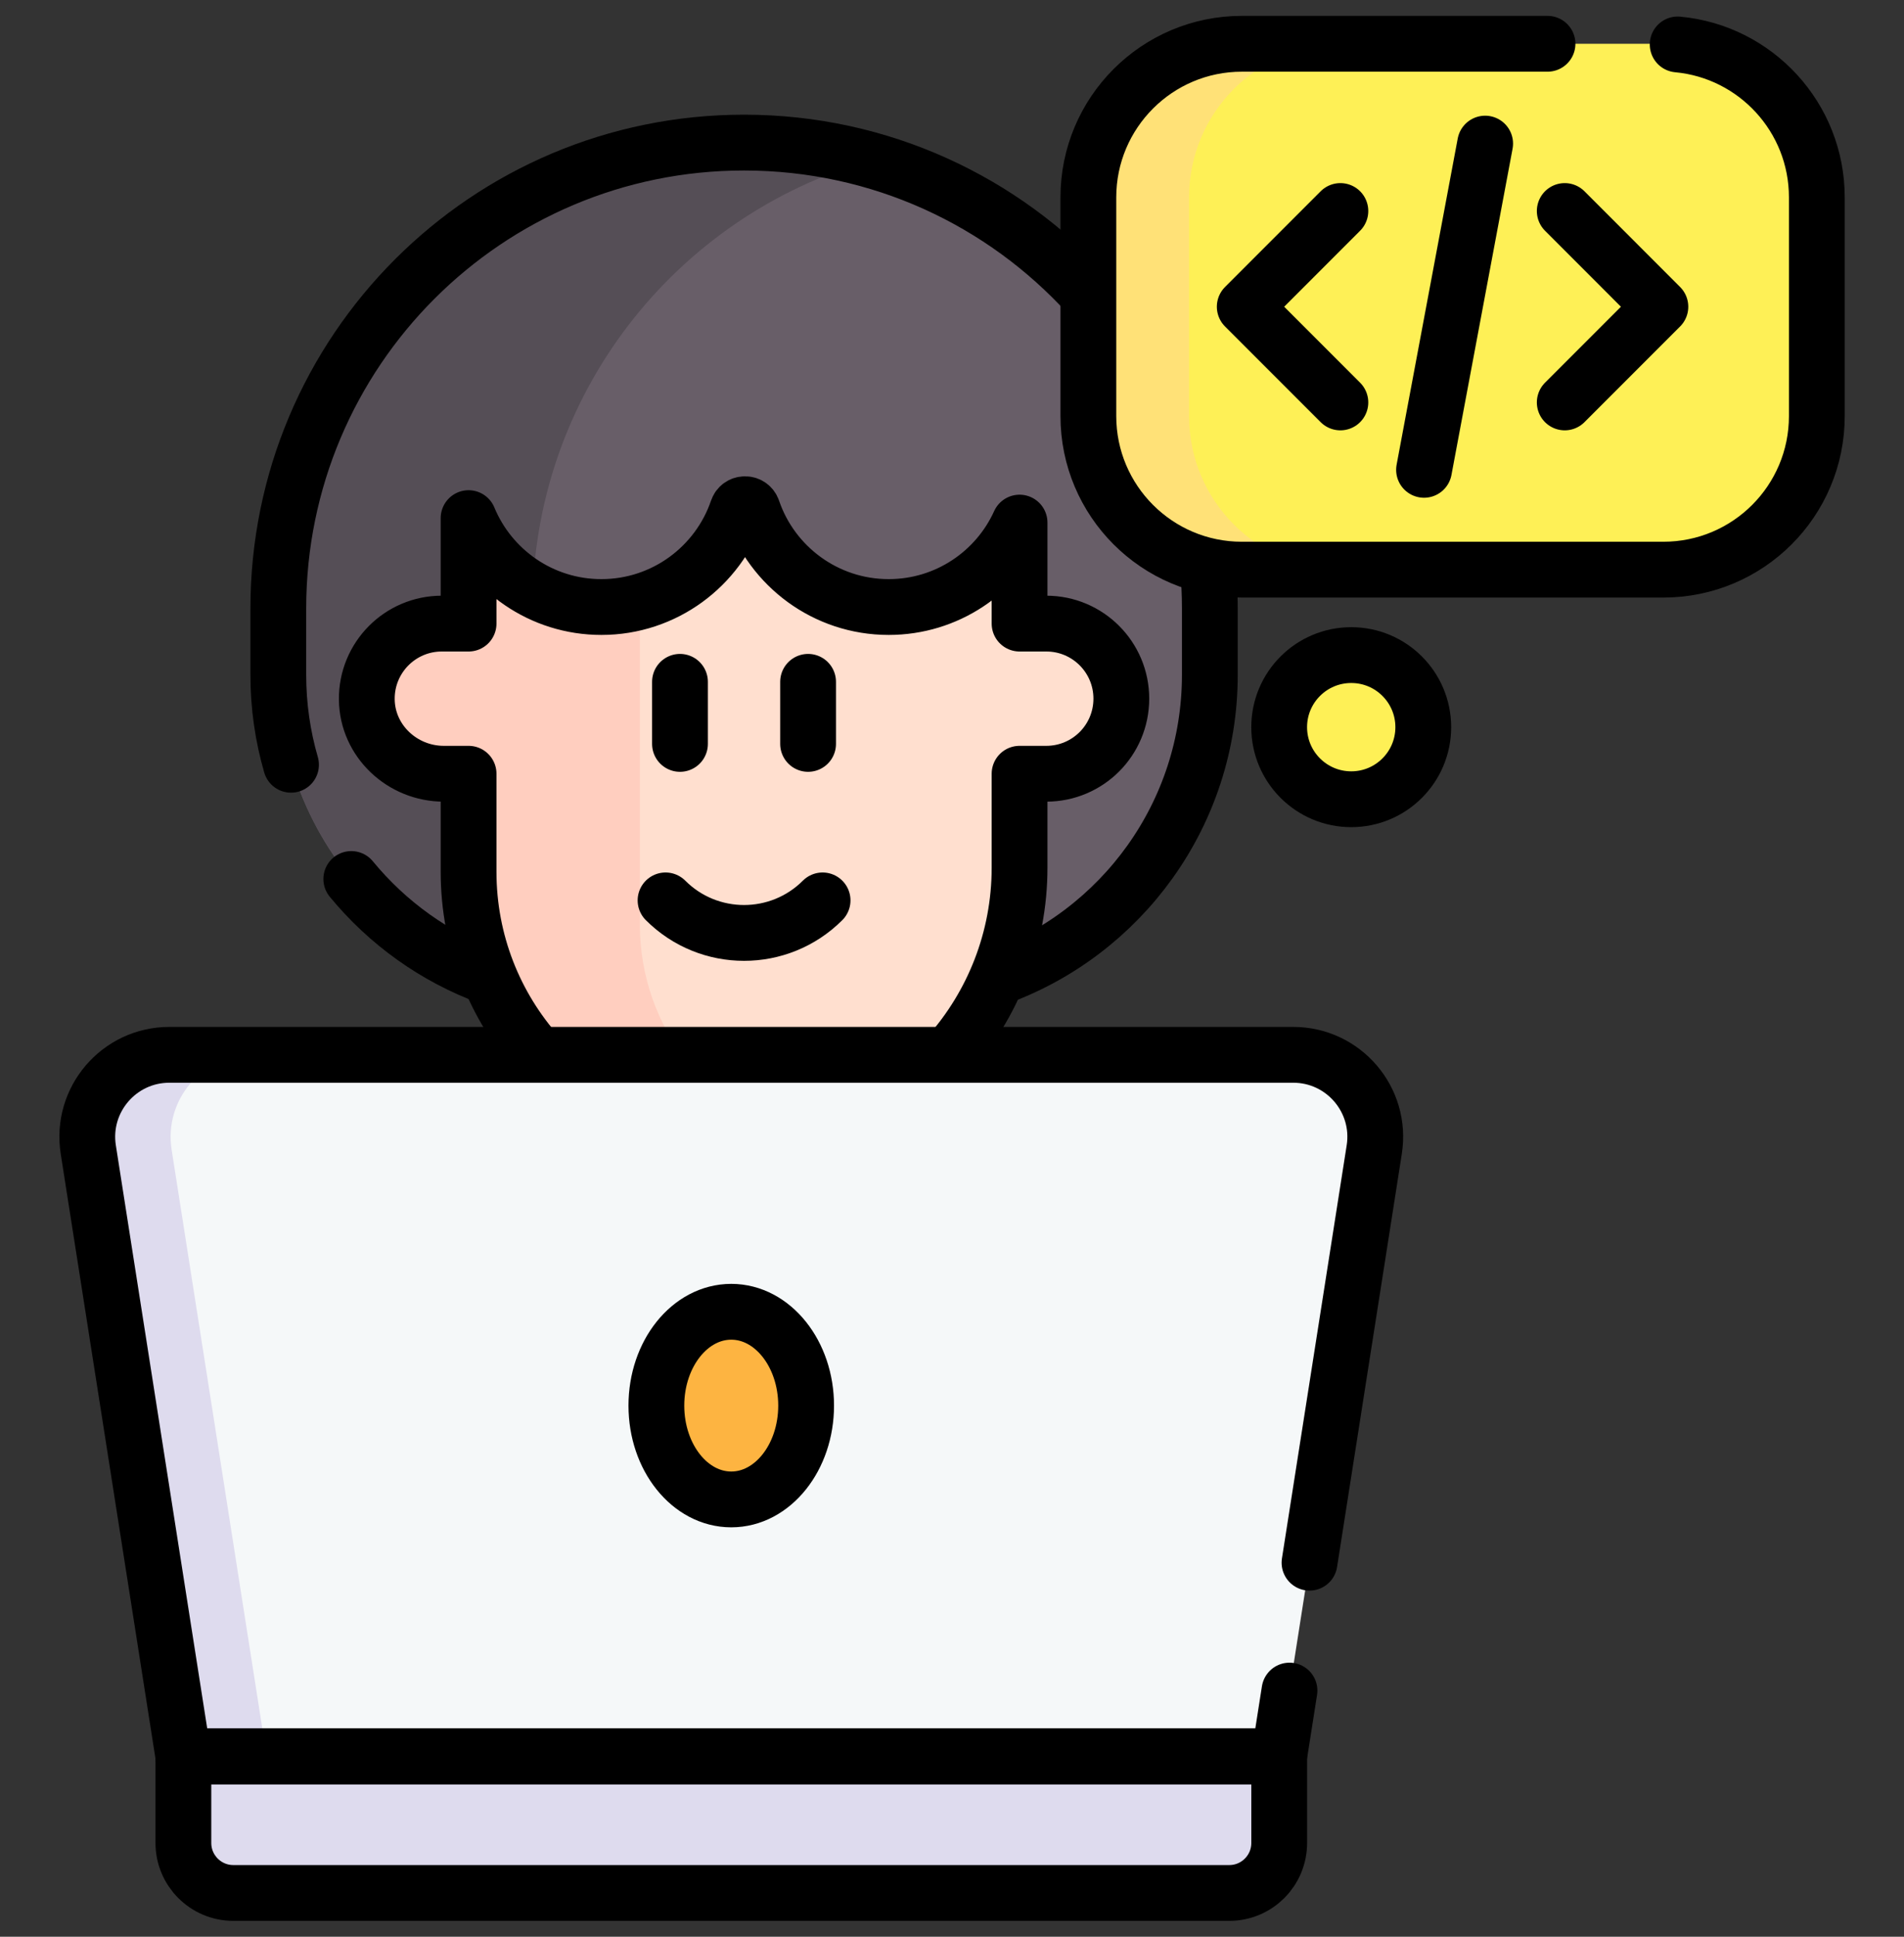
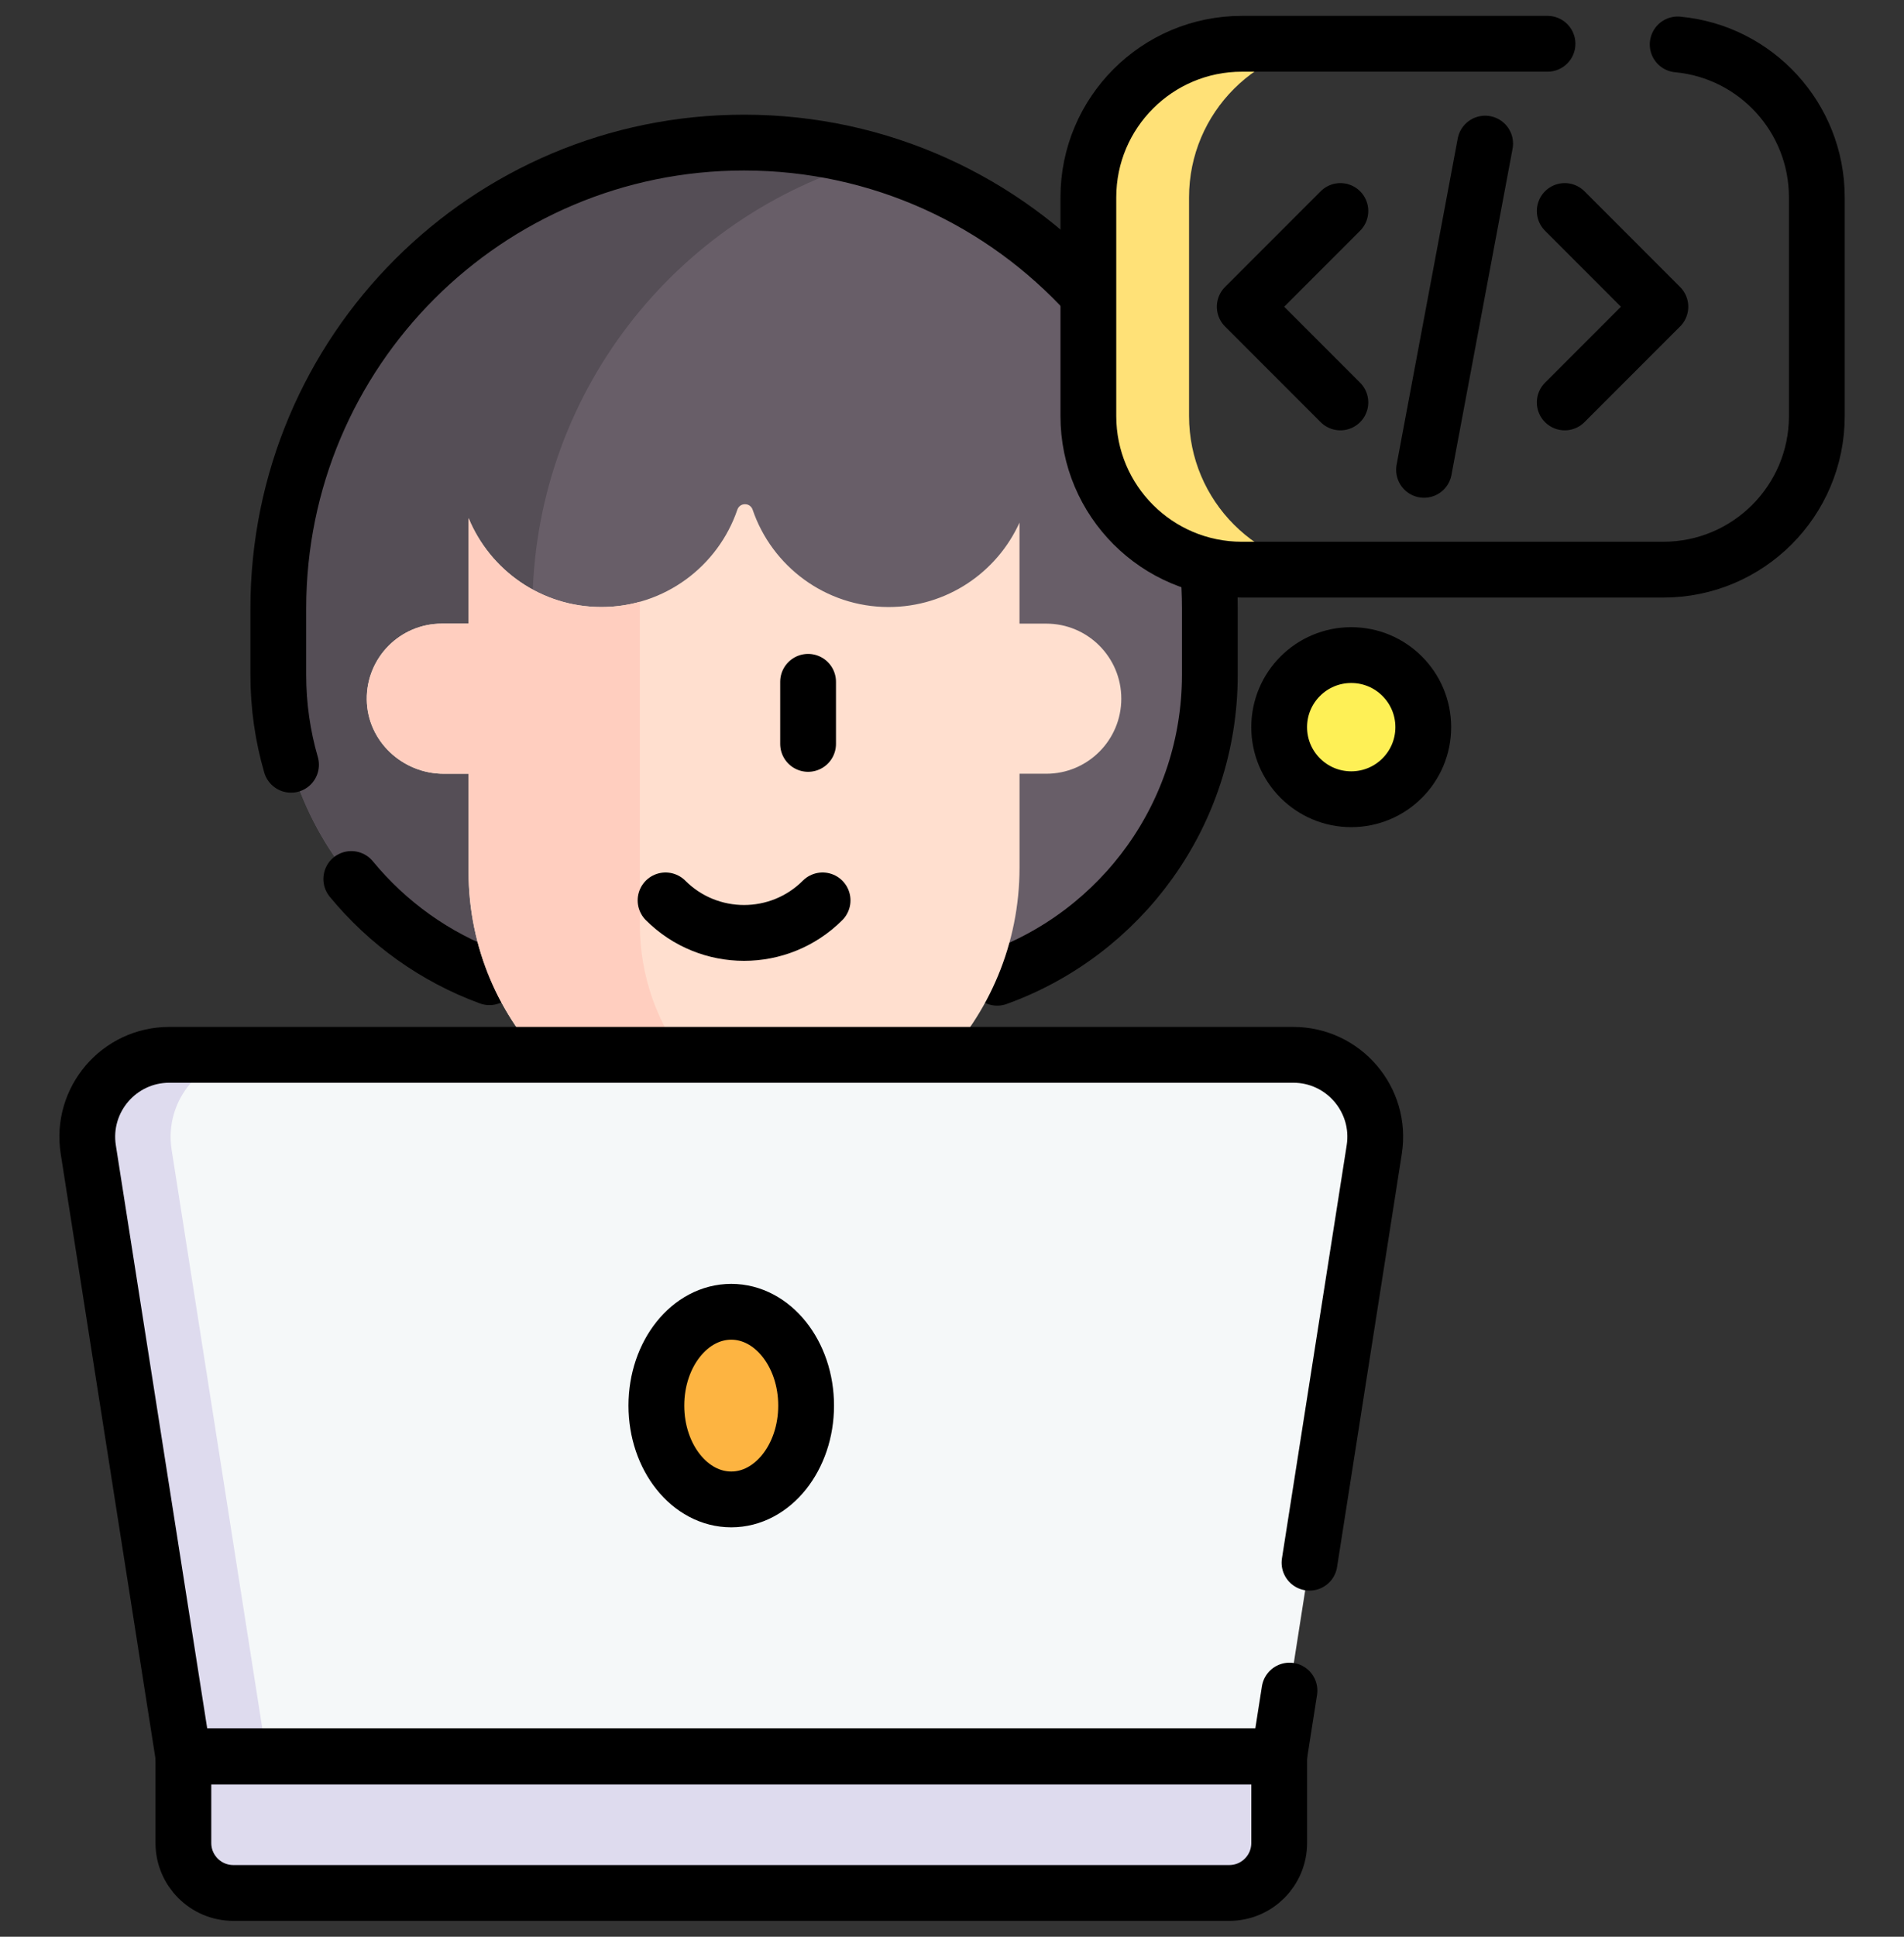
<svg xmlns="http://www.w3.org/2000/svg" width="60" height="61" viewBox="0 0 60 61" fill="none">
  <rect x="0" y="0" width="60" height="61" fill="#333333" stroke="none" />
  <g clip-path="url(#clip0_1877_17506)">
    <path d="M38.737 59.621H7.353C6.484 59.621 5.779 58.916 5.779 58.047V55.32L23.045 51.784L40.311 55.32V58.047C40.311 58.916 39.607 59.621 38.737 59.621Z" fill="#DEDBEE" />
    <path d="M23.447 4.492C15.341 4.492 8.77 11.063 8.77 19.169V21.254C8.77 26.854 13.309 31.393 18.908 31.393H27.986C33.585 31.393 38.124 26.854 38.124 21.254V19.169C38.124 11.063 31.553 4.492 23.447 4.492Z" fill="#685E68" />
    <path d="M26.916 31.393H18.907C13.308 31.393 8.77 26.854 8.77 21.254V19.169C8.77 11.064 15.34 4.492 23.447 4.492C24.834 4.492 26.179 4.685 27.451 5.045C21.291 6.787 16.778 12.451 16.778 19.169V21.254C16.778 26.854 21.317 31.393 26.916 31.393Z" fill="#554E56" />
    <path d="M9.171 24.087C8.91 23.189 8.77 22.237 8.77 21.254V19.169C8.77 11.063 15.339 4.491 23.446 4.491C27.744 4.491 31.612 6.339 34.295 9.284" stroke="black" stroke-width="1.758" stroke-miterlimit="10" stroke-linecap="round" stroke-linejoin="round" />
    <path d="M15.424 30.778C13.707 30.15 12.209 29.07 11.07 27.685" stroke="black" stroke-width="1.758" stroke-miterlimit="10" stroke-linecap="round" stroke-linejoin="round" />
    <path d="M38.064 17.823C38.103 18.267 38.125 18.716 38.125 19.169V21.254C38.125 25.647 35.331 29.388 31.424 30.795" stroke="black" stroke-width="1.758" stroke-miterlimit="10" stroke-linecap="round" stroke-linejoin="round" />
    <path d="M35.335 22.005C35.335 22.659 35.07 23.25 34.643 23.677C34.215 24.105 33.624 24.37 32.971 24.37H32.128V27.329C32.128 32.133 28.279 36.124 23.475 36.139C21.066 36.147 18.884 35.173 17.307 33.596C15.736 32.026 14.765 29.856 14.765 27.458V24.37H13.983C12.678 24.37 11.572 23.339 11.557 22.034C11.549 21.37 11.815 20.769 12.249 20.334C12.677 19.907 13.269 19.642 13.921 19.642H14.765V16.319C15.443 17.962 17.06 19.119 18.95 19.119C20.938 19.119 22.629 17.836 23.236 16.052C23.271 15.951 23.363 15.882 23.469 15.882H23.484C23.59 15.882 23.682 15.951 23.717 16.052C24.324 17.836 26.015 19.119 28.003 19.119C29.837 19.119 31.417 18.028 32.127 16.46V19.642H32.971C34.277 19.642 35.335 20.7 35.335 22.005Z" fill="#FFDFCF" />
    <path d="M25.405 35.912C24.785 36.059 24.14 36.137 23.476 36.139C21.068 36.147 18.886 35.173 17.309 33.596C15.738 32.026 14.767 29.855 14.767 27.458V24.37H13.984C12.68 24.37 11.575 23.339 11.559 22.034C11.552 21.37 11.818 20.768 12.251 20.334C12.679 19.907 13.271 19.642 13.924 19.642H14.767V16.319C15.445 17.962 17.062 19.119 18.952 19.119C19.371 19.119 19.778 19.062 20.164 18.954V29.124C20.164 32.386 22.39 35.127 25.405 35.912Z" fill="#FFCEBF" />
-     <path d="M29.889 33.223C31.283 31.654 32.129 29.581 32.129 27.329V24.37H32.972C33.625 24.37 34.217 24.105 34.645 23.677C35.071 23.25 35.336 22.659 35.336 22.005C35.336 20.7 34.279 19.641 32.972 19.641H32.129V16.46C31.419 18.028 29.839 19.119 28.005 19.119C26.016 19.119 24.325 17.835 23.718 16.052C23.684 15.951 23.592 15.882 23.485 15.882H23.471C23.364 15.882 23.272 15.951 23.238 16.052C22.631 17.835 20.94 19.119 18.951 19.119C17.062 19.119 15.445 17.962 14.766 16.319V19.641H13.922C13.27 19.641 12.678 19.906 12.25 20.334C11.817 20.769 11.551 21.37 11.559 22.034C11.574 23.339 12.679 24.37 13.985 24.37H14.766V27.458C14.766 29.672 15.595 31.691 16.958 33.223" stroke="black" stroke-width="1.758" stroke-miterlimit="10" stroke-linecap="round" stroke-linejoin="round" />
-     <path d="M21.428 21.475V23.43" stroke="black" stroke-width="1.758" stroke-miterlimit="10" stroke-linecap="round" stroke-linejoin="round" />
    <path d="M25.465 21.475V23.43" stroke="black" stroke-width="1.758" stroke-miterlimit="10" stroke-linecap="round" stroke-linejoin="round" />
    <path d="M20.973 28.359C22.339 29.725 24.555 29.725 25.922 28.359" stroke="black" stroke-width="1.758" stroke-miterlimit="10" stroke-linecap="round" stroke-linejoin="round" />
    <path d="M40.31 55.32H5.778L2.782 36.208C2.536 34.64 3.748 33.223 5.335 33.223H40.753C42.34 33.223 43.552 34.64 43.306 36.208L40.31 55.32Z" fill="#F5F8F9" />
    <path d="M8.404 55.319H5.778L2.782 36.208C2.536 34.64 3.749 33.223 5.335 33.223H7.963C6.375 33.223 5.163 34.64 5.408 36.208L8.404 55.319Z" fill="#DEDBEE" />
    <path d="M41.266 49.219L43.306 36.208C43.553 34.64 42.341 33.223 40.753 33.223H5.335C3.749 33.223 2.536 34.64 2.782 36.208L5.778 55.319H40.31L40.635 53.247" stroke="black" stroke-width="1.758" stroke-miterlimit="10" stroke-linecap="round" stroke-linejoin="round" />
    <path d="M38.737 59.621H7.353C6.484 59.621 5.779 58.916 5.779 58.047V55.32H40.311V58.047C40.311 58.916 39.607 59.621 38.737 59.621Z" stroke="black" stroke-width="1.758" stroke-miterlimit="10" stroke-linecap="round" stroke-linejoin="round" />
    <path d="M23.044 47.226C24.347 47.226 25.403 45.903 25.403 44.271C25.403 42.639 24.347 41.316 23.044 41.316C21.74 41.316 20.684 42.639 20.684 44.271C20.684 45.903 21.74 47.226 23.044 47.226Z" fill="#FDB441" />
    <path d="M23.044 47.226C24.347 47.226 25.403 45.903 25.403 44.271C25.403 42.639 24.347 41.316 23.044 41.316C21.74 41.316 20.684 42.639 20.684 44.271C20.684 45.903 21.74 47.226 23.044 47.226Z" stroke="black" stroke-width="1.758" stroke-miterlimit="10" stroke-linecap="round" stroke-linejoin="round" />
-     <path d="M39.135 17.942H52.415C55.087 17.942 57.252 15.776 57.252 13.104V6.217C57.252 3.545 55.087 1.379 52.415 1.379H39.135C36.463 1.379 34.297 3.545 34.297 6.217V13.104C34.297 15.776 36.463 17.942 39.135 17.942Z" fill="#FEF056" />
    <path d="M42.308 17.943H39.136C36.464 17.943 34.297 15.776 34.297 13.104V6.217C34.297 3.546 36.464 1.38 39.136 1.38H42.308C39.636 1.38 37.47 3.546 37.47 6.217V13.104C37.47 15.776 39.636 17.943 42.308 17.943Z" fill="#FFE177" />
    <path d="M42.581 25.173C43.835 25.173 44.851 24.157 44.851 22.903C44.851 21.649 43.835 20.633 42.581 20.633C41.327 20.633 40.31 21.649 40.31 22.903C40.31 24.157 41.327 25.173 42.581 25.173Z" fill="#FEF056" />
    <path d="M52.868 1.4C55.327 1.627 57.253 3.697 57.253 6.216V13.105C57.253 15.777 55.087 17.942 52.415 17.942H39.134C36.464 17.942 34.297 15.777 34.297 13.105V6.216C34.297 3.545 36.464 1.379 39.134 1.379H48.766" stroke="black" stroke-width="1.758" stroke-miterlimit="10" stroke-linecap="round" stroke-linejoin="round" />
    <path d="M42.581 25.173C43.835 25.173 44.851 24.157 44.851 22.903C44.851 21.649 43.835 20.633 42.581 20.633C41.327 20.633 40.31 21.649 40.31 22.903C40.31 24.157 41.327 25.173 42.581 25.173Z" stroke="black" stroke-width="1.758" stroke-miterlimit="10" stroke-linecap="round" stroke-linejoin="round" />
    <path d="M42.239 6.646L39.225 9.661L42.239 12.675" stroke="black" stroke-width="1.758" stroke-miterlimit="10" stroke-linecap="round" stroke-linejoin="round" />
    <path d="M49.309 6.646L52.323 9.661L49.309 12.675" stroke="black" stroke-width="1.758" stroke-miterlimit="10" stroke-linecap="round" stroke-linejoin="round" />
    <path d="M46.801 4.523L44.875 14.798" stroke="black" stroke-width="1.758" stroke-miterlimit="10" stroke-linecap="round" stroke-linejoin="round" />
  </g>
  <defs>
    <clipPath id="clip0_1877_17506">
      <rect width="60" height="60" fill="white" transform="translate(0 0.5)" />
    </clipPath>
  </defs>
</svg>